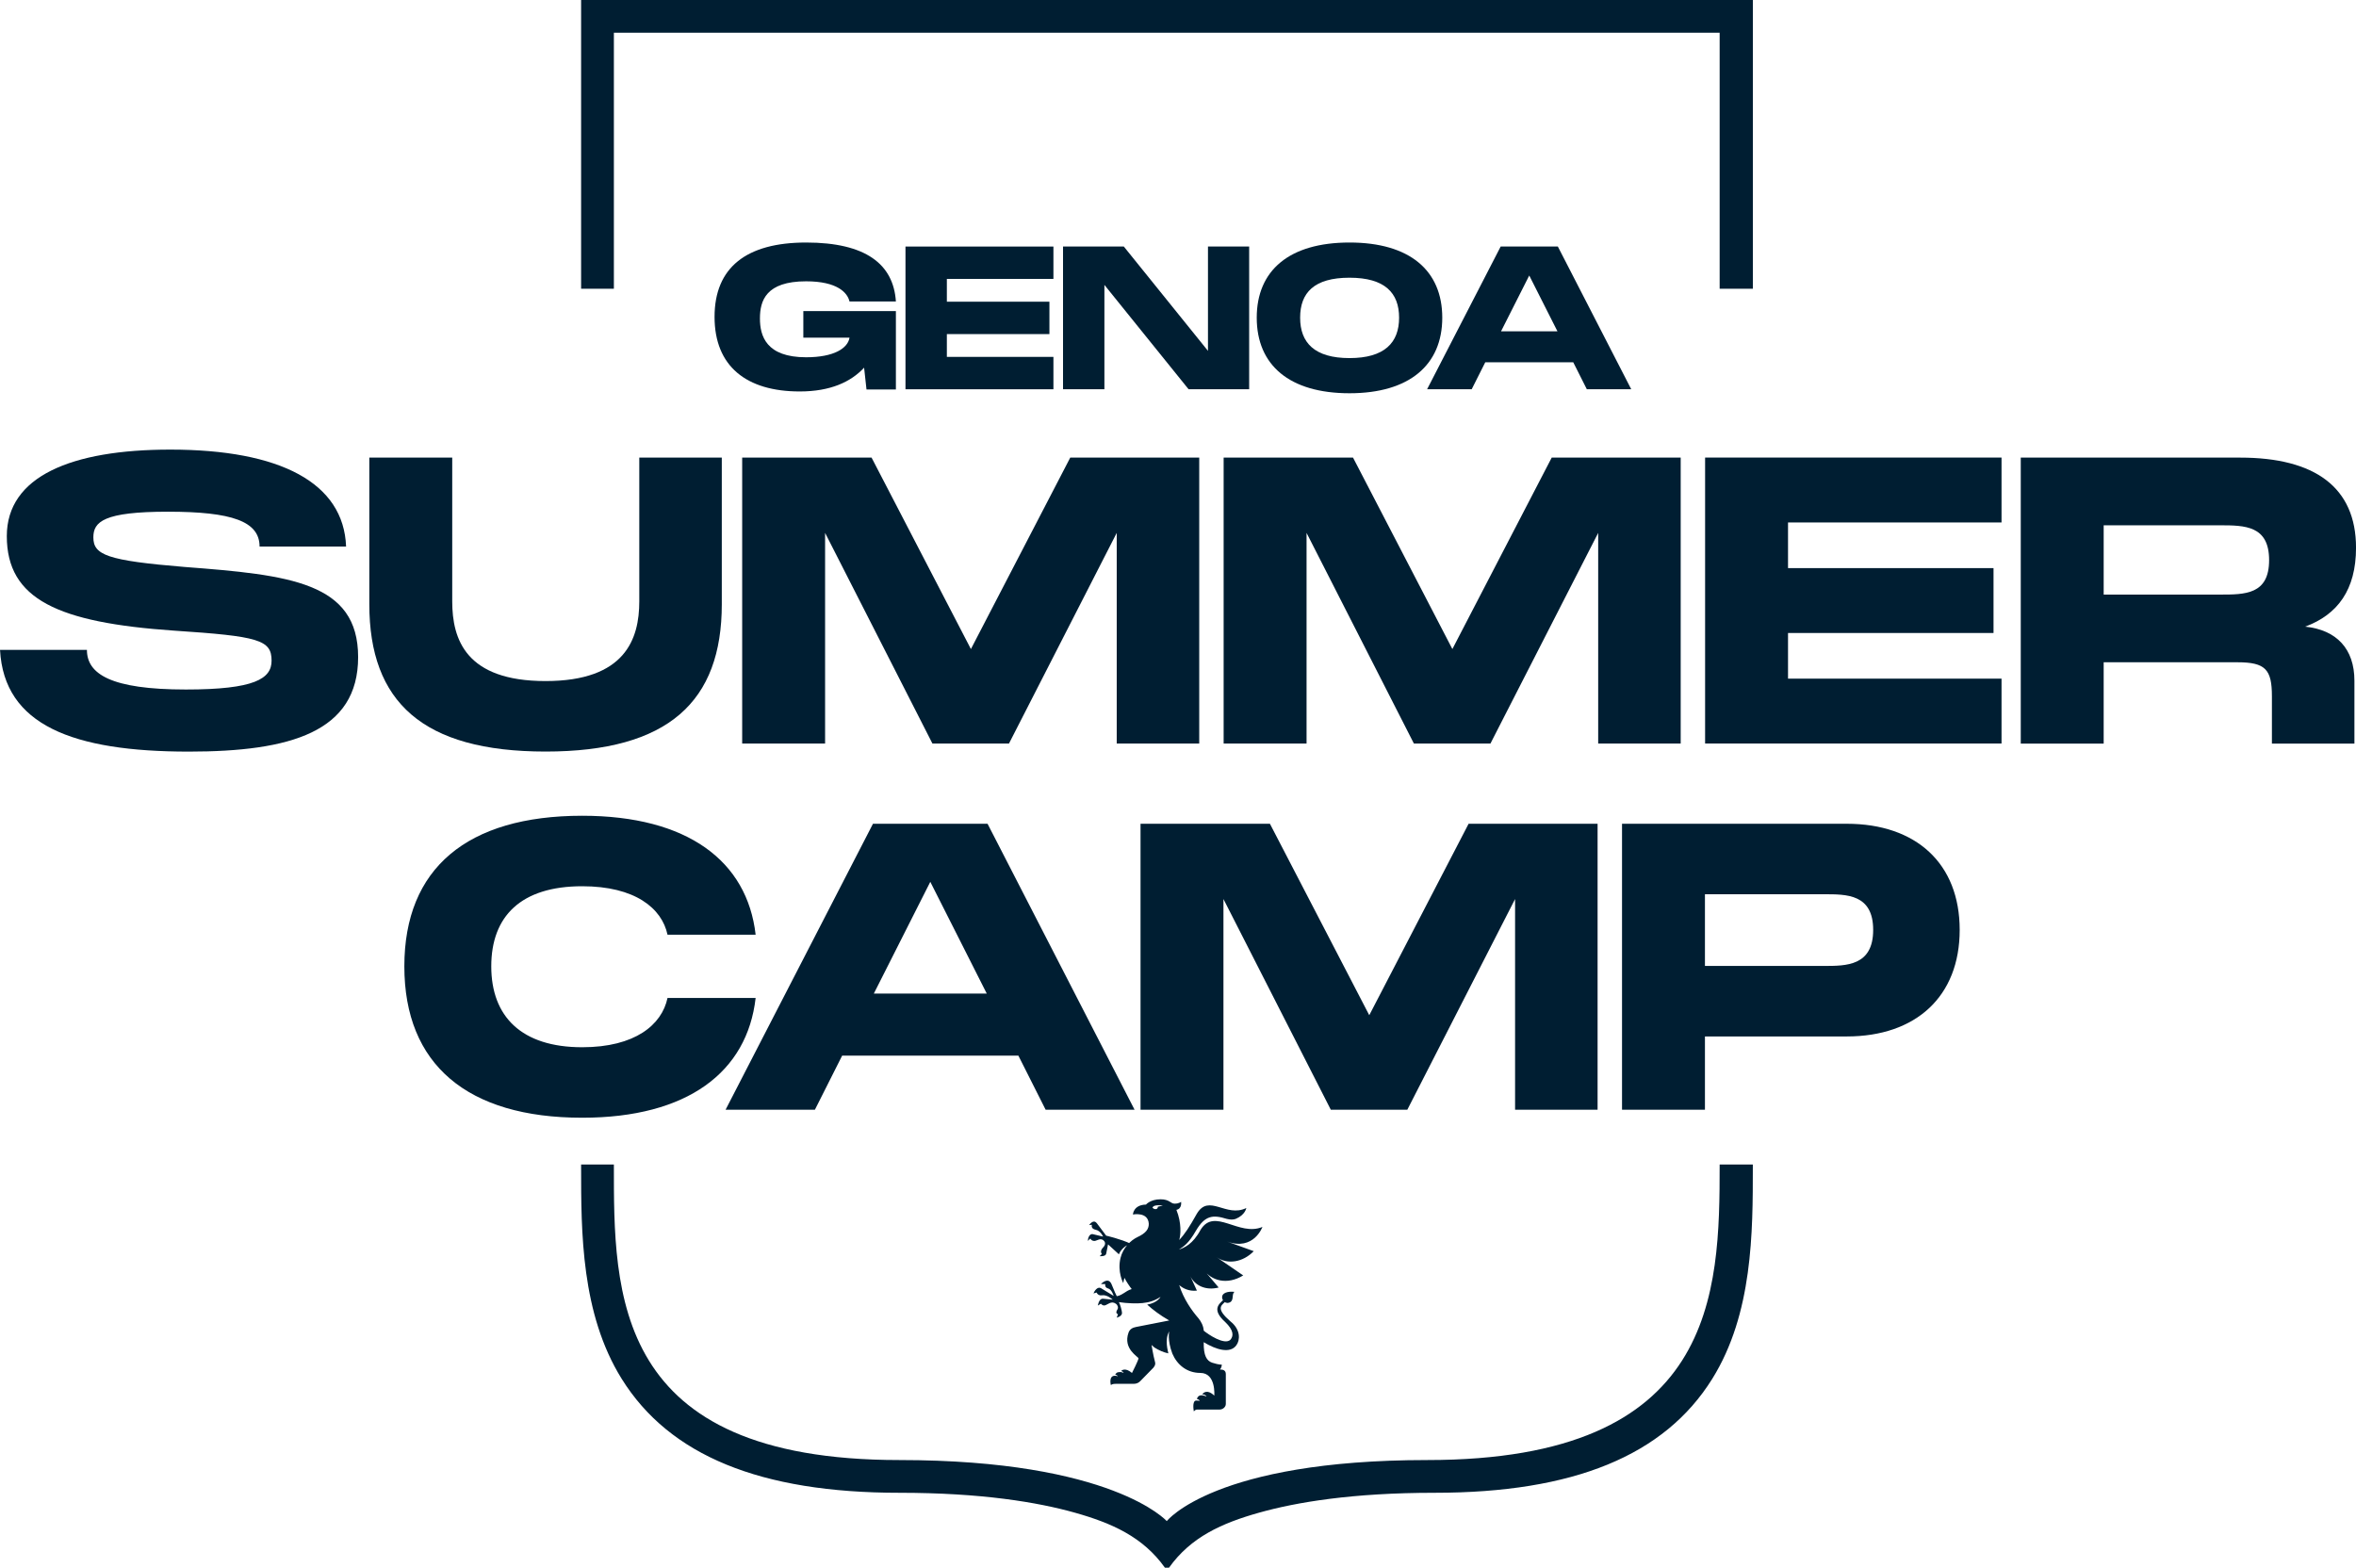
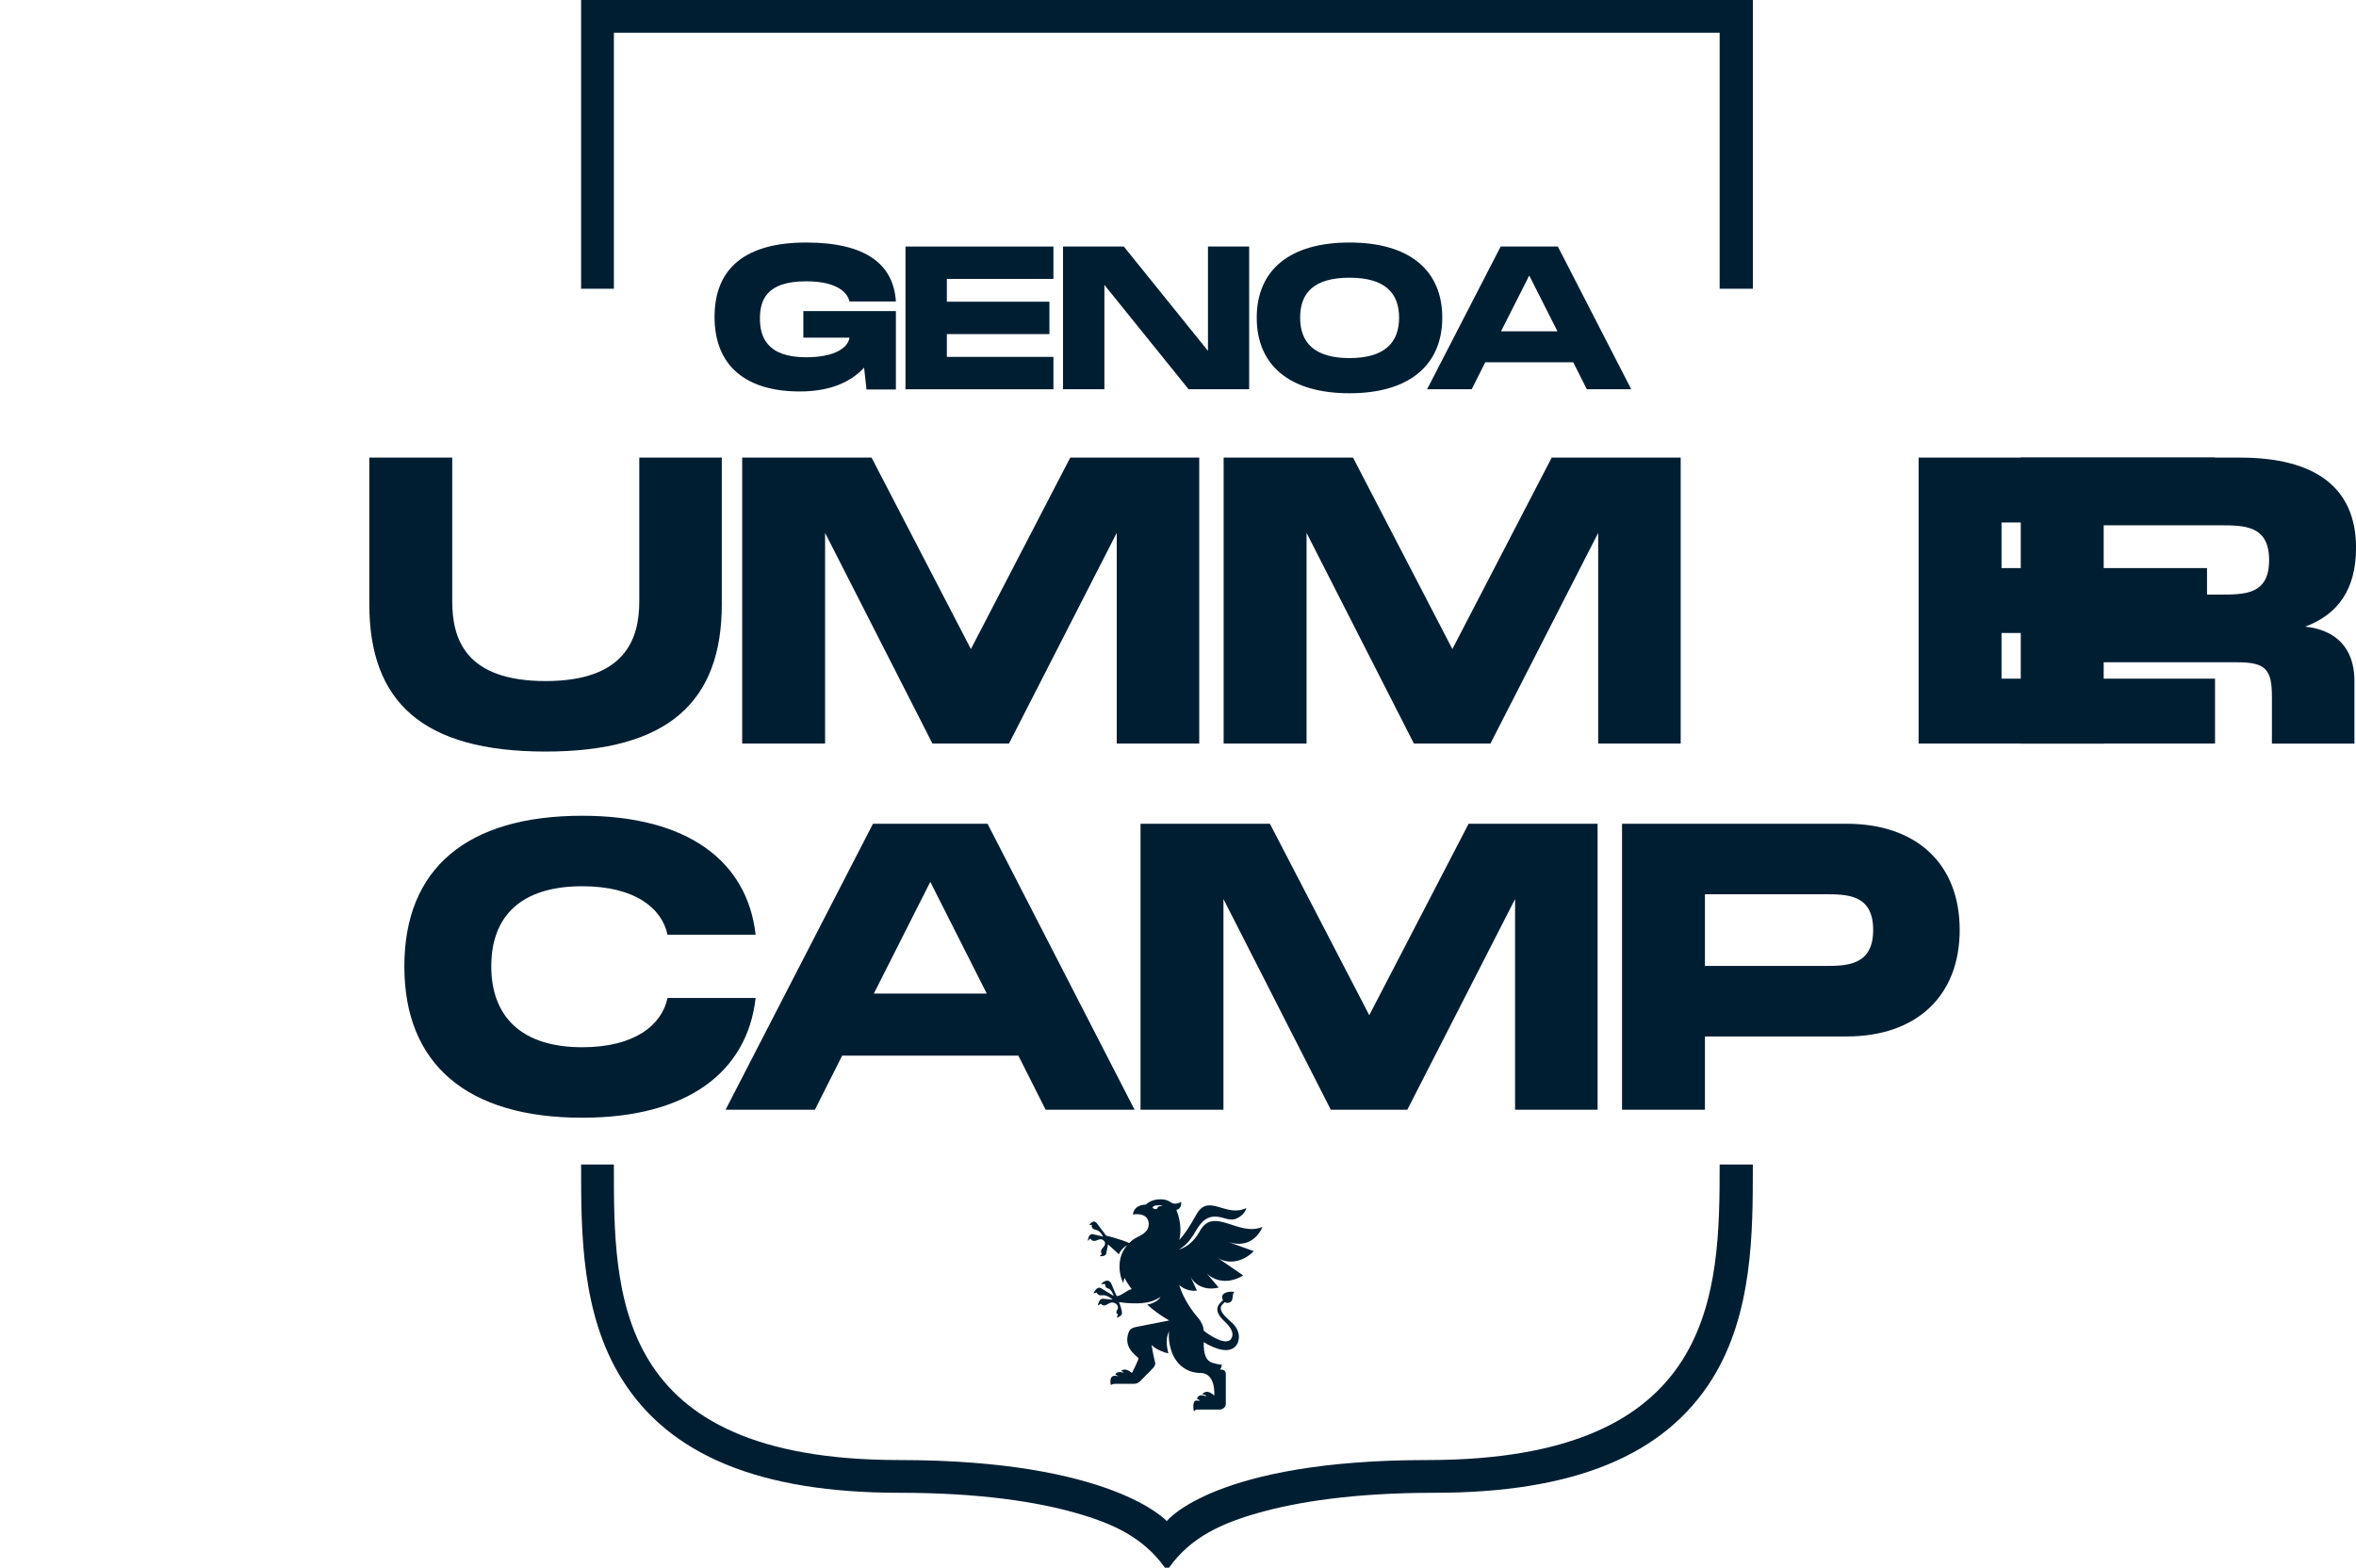
<svg xmlns="http://www.w3.org/2000/svg" xmlns:ns1="http://sodipodi.sourceforge.net/DTD/sodipodi-0.dtd" xmlns:ns2="http://www.inkscape.org/namespaces/inkscape" id="Livello_2" data-name="Livello 2" viewBox="0 0 864.91 575.57" version="1.1" ns1:docname="logo-genoa-summer-camp_black.svg" ns2:version="1.2.2 (b0a8486541, 2022-12-01)">
  <ns1:namedview id="namedview52" pagecolor="#ffffff" bordercolor="#666666" borderopacity="1.0" ns2:showpageshadow="2" ns2:pageopacity="0.0" ns2:pagecheckerboard="0" ns2:deskcolor="#d1d1d1" showgrid="false" ns2:zoom="1.5146085" ns2:cx="432.7851" ns2:cy="287.86317" ns2:window-width="3440" ns2:window-height="1371" ns2:window-x="0" ns2:window-y="32" ns2:window-maximized="1" ns2:current-layer="Livello_2" />
  <defs id="defs4">
    <style id="style2">
      .cls-1 {
        fill: #1d1d1b;
      }
    </style>
  </defs>
  <g id="Livello_1-2" data-name="Livello 1" style="fill:#001e32;fill-opacity:1">
    <g id="g48" style="fill:#001e32;fill-opacity:1">
      <g id="g16" style="fill:#001e32;fill-opacity:1">
        <path class="cls-1" d="m278.98,116.93c0,6.39,2.28,14.24,16.95,14.24,10.35,0,15.34-3.38,15.93-7.19h-16.95v-9.76h33.98v28.77h-10.79l-.88-8c-4.84,5.21-12.33,8.73-23.63,8.73-19.6,0-31.27-9.25-31.27-27.38s11.67-27.3,33.62-27.3,32.07,8,32.95,21.65h-17.03c-.73-3.23-4.48-7.41-15.93-7.41-14.75,0-16.95,7.12-16.95,13.65Z" id="path6" style="fill:#001e32;fill-opacity:1" />
        <path class="cls-1" d="m386.72,102.4h-39.12v8.37h37.65v11.89h-37.65v8.37h39.12v11.89h-54.31v-52.4h54.31v11.89Z" id="path8" style="fill:#001e32;fill-opacity:1" />
        <path class="cls-1" d="m443.46,90.51h15.12v52.4h-22.24l-30.9-38.31v38.31h-15.19v-52.4h22.31l30.9,38.31v-38.31Z" id="path10" style="fill:#001e32;fill-opacity:1" />
        <path class="cls-1" d="m461.36,116.64c0-17.39,11.96-27.6,34.06-27.6s34.05,10.27,34.05,27.6-12.04,27.74-34.05,27.74-34.06-10.28-34.06-27.74Zm52.26,0c0-9.1-5.21-14.68-18.2-14.68s-18.13,5.5-18.13,14.68,5.28,14.83,18.13,14.83,18.2-5.65,18.2-14.83Z" id="path12" style="fill:#001e32;fill-opacity:1" />
        <path class="cls-1" d="m582.54,142.91l-4.99-9.91h-32.29l-4.99,9.91h-16.37l27.01-52.4h20.99l26.94,52.4h-16.29Zm-31.49-21.28h20.7l-10.35-20.48-10.35,20.48Z" id="path14" style="fill:#001e32;fill-opacity:1" />
      </g>
      <g id="g38" style="fill:#001e32;fill-opacity:1">
-         <path class="cls-1" d="m31.91,238.59c0,8.82,8.68,14.56,36.32,14.56,25.29,0,31.47-3.97,31.47-10.59,0-7.65-4.71-8.97-35.88-11.03-42.5-2.94-61.32-11.47-61.32-34.7,0-21.91,23.67-31.76,60-31.76,40.44,0,63.67,12.21,64.55,35.59h-31.76c0-9.26-10.15-12.79-33.67-12.79s-27.35,3.68-27.35,9.41c0,6.47,5,8.53,33.53,10.88,38.53,2.94,63.67,5.59,63.67,33.09s-24.85,34.7-62.2,34.7c-42.5,0-67.79-9.71-69.26-37.35h31.91Z" id="path18" style="fill:#001e32;fill-opacity:1" />
        <path class="cls-1" d="m264.98,221.82c0,35.73-19.56,54.11-64.7,54.11s-64.7-18.23-64.7-54.11v-53.82h30.44v52.79c0,13.97,5,29.26,34.26,29.26s34.41-15.44,34.41-29.26v-52.79h30.29v53.82Z" id="path20" style="fill:#001e32;fill-opacity:1" />
        <path class="cls-1" d="m440.25,273h-30.29v-77.35l-39.56,77.35h-28.09l-39.41-77.35v77.35h-30.44v-104.99h47.5l36.47,70.29,36.47-70.29h47.35v104.99Z" id="path22" style="fill:#001e32;fill-opacity:1" />
        <path class="cls-1" d="m617,273h-30.29v-77.35l-39.56,77.35h-28.09l-39.41-77.35v77.35h-30.44v-104.99h47.5l36.47,70.29,36.47-70.29h47.35v104.99Z" id="path24" style="fill:#001e32;fill-opacity:1" />
-         <path class="cls-1" d="m734.78,191.82h-78.38v16.76h75.44v23.82h-75.44v16.76h78.38v23.82h-108.82v-104.99h108.82v23.82Z" id="path26" style="fill:#001e32;fill-opacity:1" />
+         <path class="cls-1" d="m734.78,191.82v16.76h75.44v23.82h-75.44v16.76h78.38v23.82h-108.82v-104.99h108.82v23.82Z" id="path26" style="fill:#001e32;fill-opacity:1" />
        <path class="cls-1" d="m864.33,249.91v23.09h-30.29v-17.35c0-9.85-2.35-12.5-12.65-12.5h-49.11v29.85h-30.44v-104.99h80.58c27.35,0,42.5,10.88,42.5,33.09,0,15.44-6.76,24.56-18.68,28.97,11.47,1.18,18.09,8.09,18.09,19.85Zm-92.05-57.05v25.44h42.64c9.26,0,18.09,0,18.09-12.65s-8.82-12.79-18.09-12.79h-42.64Z" id="path28" style="fill:#001e32;fill-opacity:1" />
        <path class="cls-1" d="m213.73,299.5c38.67,0,60.58,16.62,63.67,43.67h-32.35c-2.06-9.71-11.91-17.79-31.32-17.79-22.5,0-33.38,11.03-33.38,29.41s11.03,29.7,33.38,29.7c19.41,0,29.26-8.24,31.32-18.09h32.35c-3.09,27.2-25,43.97-63.67,43.97-42.2,0-65.29-19.56-65.29-55.58s23.09-55.29,65.29-55.29Z" id="path30" style="fill:#001e32;fill-opacity:1" />
        <path class="cls-1" d="m383.86,407.43l-10-19.85h-64.7l-10,19.85h-32.79l54.11-104.99h42.06l53.97,104.99h-32.64Zm-63.08-42.64h41.47l-20.73-41.03-20.73,41.03Z" id="path32" style="fill:#001e32;fill-opacity:1" />
        <path class="cls-1" d="m586.49,407.43h-30.29v-77.35l-39.56,77.35h-28.09l-39.41-77.35v77.35h-30.44v-104.99h47.5l36.47,70.29,36.47-70.29h47.35v104.99Z" id="path34" style="fill:#001e32;fill-opacity:1" />
        <path class="cls-1" d="m677.95,302.44c25.44,0,41.47,14.56,41.47,38.97s-16.03,39.12-41.47,39.12h-52.05v26.91h-30.44v-104.99h82.49Zm-8.38,52.2c8.24,0,18.09,0,18.09-13.23s-9.85-13.09-18.09-13.09h-43.67v26.32h43.67Z" id="path36" style="fill:#001e32;fill-opacity:1" />
      </g>
      <g id="g44" style="fill:#001e32;fill-opacity:1">
        <path class="cls-1" d="m631.3,427.55c0,47.3-1.05,108.5-107.31,108.5-78.19,0-95.66,22.42-95.66,22.42,0,0-19.96-22.42-98.16-22.42-105.43,0-104.81-61.21-104.81-108.5h-12.03v.81c0,24.04,0,53.95,14.91,77.89,17.53,28.14,50.88,41.82,101.94,41.82,29.95,0,50.64,3.42,64.51,7.33,13.47,3.8,24.93,8.88,32.96,20.17h1.51c8.03-11.29,19.5-16.38,32.96-20.17,13.87-3.91,34.56-7.33,64.51-7.33,51.06,0,84.4-13.68,101.94-41.82,14.92-23.94,14.91-53.86,14.91-77.89v-.81h-12.19Z" id="path40" style="fill:#001e32;fill-opacity:1" />
        <polygon class="cls-1" points="225.36 106.01 225.36 12.02 631.3 12.02 631.3 106.01 643.49 106.01 643.49 0 213.33 0 213.33 106.01 225.36 106.01" id="polygon42" style="fill:#001e32;fill-opacity:1" />
      </g>
      <path class="cls-1" d="m410.31,480.58c-.23.46-1.03,1.48.11,1.94l-.46,1.25s1.94-.46,1.94-1.71c0-.8-.68-3.19-1.14-3.99,2.96.46,6.73.57,8.67.34,2.51-.23,4.56-.91,6.61-2.28,0,0-1.03,2.17-4.9,2.85,2.17,1.94,4.68,3.88,8.1,5.82,0,0-10.95,2.17-12.2,2.39-1.25.23-2.28.8-2.74,2.05-2.17,6.04,3.65,8.89,3.65,9.47,0,.68-2.39,5.36-2.39,5.36-2.28-1.94-3.65-1.14-3.99-.68.34,0,.91.34.91.68,0,0-.57-.34-1.25-.34-1.25,0-1.6.46-1.82,1.03.34,0,.8.11.91.57,0,0-.34-.23-1.03-.23-2.39,0-1.48,3.42-1.48,3.42.46-.34.91-.46,1.82-.46h6.61c.91,0,1.82-.34,2.51-1.14l4.68-4.79c.68-.8.8-1.48.57-2.17-.68-2.51-1.25-6.16-1.25-6.16,0,0,.34.34,1.03.91,1.6,1.03,3.42,1.82,5.13,2.17-.11-.8-1.48-5.02.34-8.1,0,0-.8,3.08,1.14,8.21,1.71,3.99,5.25,7.07,10.26,7.07,5.82,0,5.13,8.32,5.13,8.32-2.39-2.28-3.88-1.25-4.45-.46.46,0,1.25.11,1.6.8,0,0-1.03-.46-1.82-.46-1.14,0-1.6.8-1.71,1.37.11,0,.91.23,1.03.68,0,0-.46-.11-1.25-.11-1.71,0-.91,3.99-.91,3.99l.34-.34c.11-.11.46-.34.8-.34h8.32c1.14,0,2.28-.91,2.28-2.05v-10.95c0-1.37-.91-1.71-2.17-1.71,0,0,.68-.57.68-1.82,0,0-.68.23-3.54-.68-1.94-.68-3.19-2.51-3.08-7.53,4.45,2.74,9.69,4.33,11.97,1.14,1.37-1.82,1.71-5.7-2.17-8.78-5.25-4.56-3.54-5.7-2.05-7.07.23.23,1.25.57,2.17-.11,1.14-.91.34-2.97,1.37-3.65,0,0-2.39-.34-3.76.57-1.25.8-.68,2.17-.46,2.51-1.6,1.48-4.11,3.54.8,7.98,3.08,2.96,3.19,5.02,1.94,6.5-2.17,2.17-8.32-2.05-9.81-3.31-.11-1.71-.91-3.31-1.94-4.56-2.39-2.74-5.47-7.07-7.07-12.2,1.25,1.14,3.54,2.39,6.5,2.05l-2.39-5.25c1.6,3.31,5.59,5.36,10.38,4.11l-5.59-6.61c2.85,4.11,8.67,5.82,14.6,2.17l-9.81-6.73c3.99,2.85,9.69,1.94,13.68-2.17l-9.81-3.54c9.81,3.54,13-5.36,13-5.36-8.67,3.65-17.56-7.3-22.69,1.03-2.85,5.36-6.04,6.61-7.98,7.3,1.71-1.14,3.54-2.17,6.27-6.96,3.31-5.59,6.16-5.93,11.29-4.33,1.37.34,2.39.34,3.31,0,3.54-1.48,3.88-3.99,3.88-3.99-7.41,3.65-13.68-5.36-18.13,2.05-2.74,4.9-4.45,7.53-6.5,9.69.57-1.82.91-6.27-1.03-11.06,2.17-.46,1.71-2.96,1.71-2.96,0,0-.68.68-2.39.68-1.48,0-1.82-1.6-5.13-1.6-3.76,0-5.36,1.94-5.36,1.94-4.68.11-4.79,3.65-4.79,3.65,0,0,5.59-1.14,5.82,3.42,0,1.94-1.03,3.42-4.22,4.9-2.39,1.14-5.25,3.88-6.16,7.64-1.25,5.13,1.03,9.24,1.03,9.24,0,0,.11-1.14.46-1.94.46,1.14,2.05,3.42,2.62,4.11-.68.23-1.03.34-1.6.68-2.17,1.37-2.62,1.71-3.88,1.94-.23-.34-.91-1.94-1.94-4.45-1.25-2.85-3.88,0-3.88,0h1.6s-.34,1.25,1.03,1.6c1.37.34,2.05,2.74,2.05,2.74,0,0-2.05-1.25-4.68-2.85-1.25-.68-2.39,1.03-2.74,1.94l1.14-.34s.46,1.25,1.94,1.03c1.94-.34,3.99,1.6,3.99,1.6,0,0-2.51-.23-3.54-.34-1.25-.11-1.71,1.48-1.94,2.51l1.14-.68s.68.91,1.6.57c1.03-.34,2.28-1.71,3.88-.57.8.57.91,1.48.68,1.94m14.71-37.52c.11.23-.11.68-.46.8-.68.23-1.37-.23-1.48-.57,0,0,.34-.57,1.03-.68,1.71-.34,2.74.11,2.74.11-1.25.11-1.82.34-1.82.34m-23.26,12.54c.91,0,2.39-1.48,3.65.11.8,1.14-.46,2.28-.46,2.28,0,0-1.37,1.25-.46,2.39l-.8.8s2.17.23,2.39-.91c.34-1.71.68-3.42.68-3.42l3.99,3.65c1.25-3.08,4.33-3.88,4.33-3.88-3.54-1.71-9.01-2.97-9.01-2.97,0,0-1.37-1.82-3.42-4.56-1.03-1.37-2.28-.11-2.85.68l1.03-.11c-.11.46-.23,1.48,1.37,1.82,1.82.34,2.74,2.51,2.74,2.51,0,0-2.85-.68-3.88-.91-1.14-.11-1.71,1.48-1.71,2.51l.91-.91s.34.91,1.48.91" id="path46" style="fill:#001e32;fill-opacity:1" />
    </g>
  </g>
</svg>